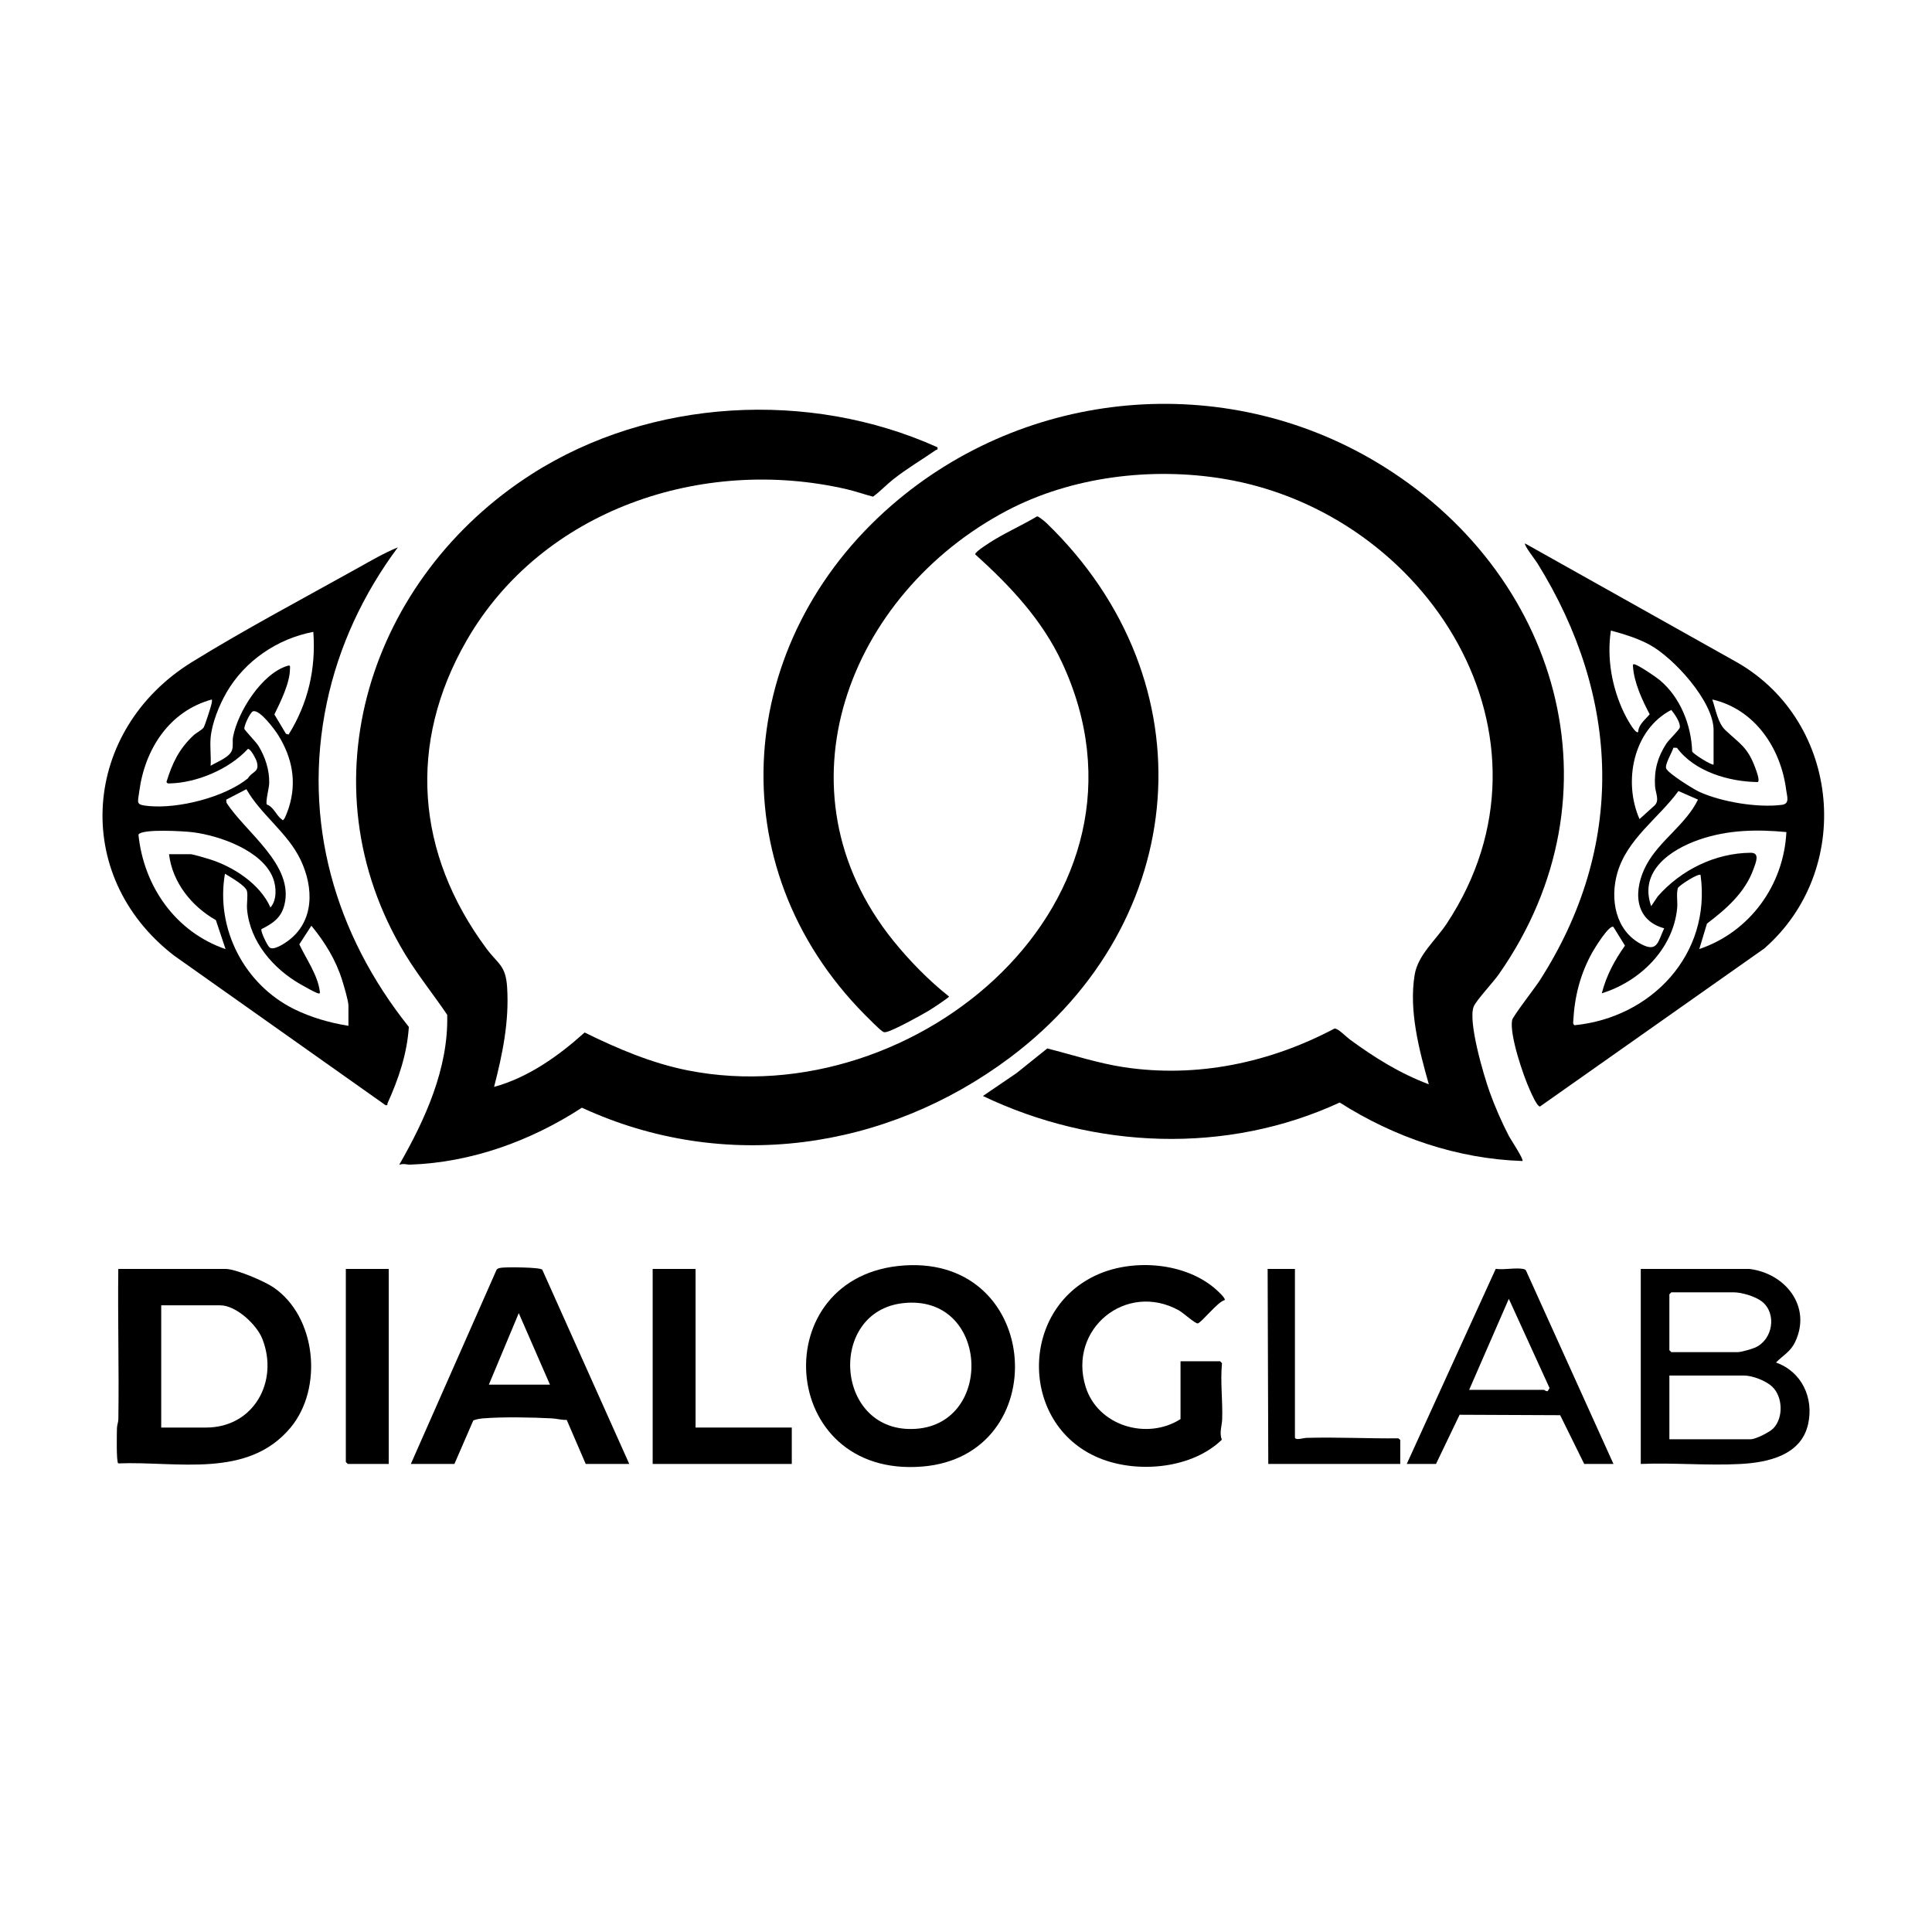
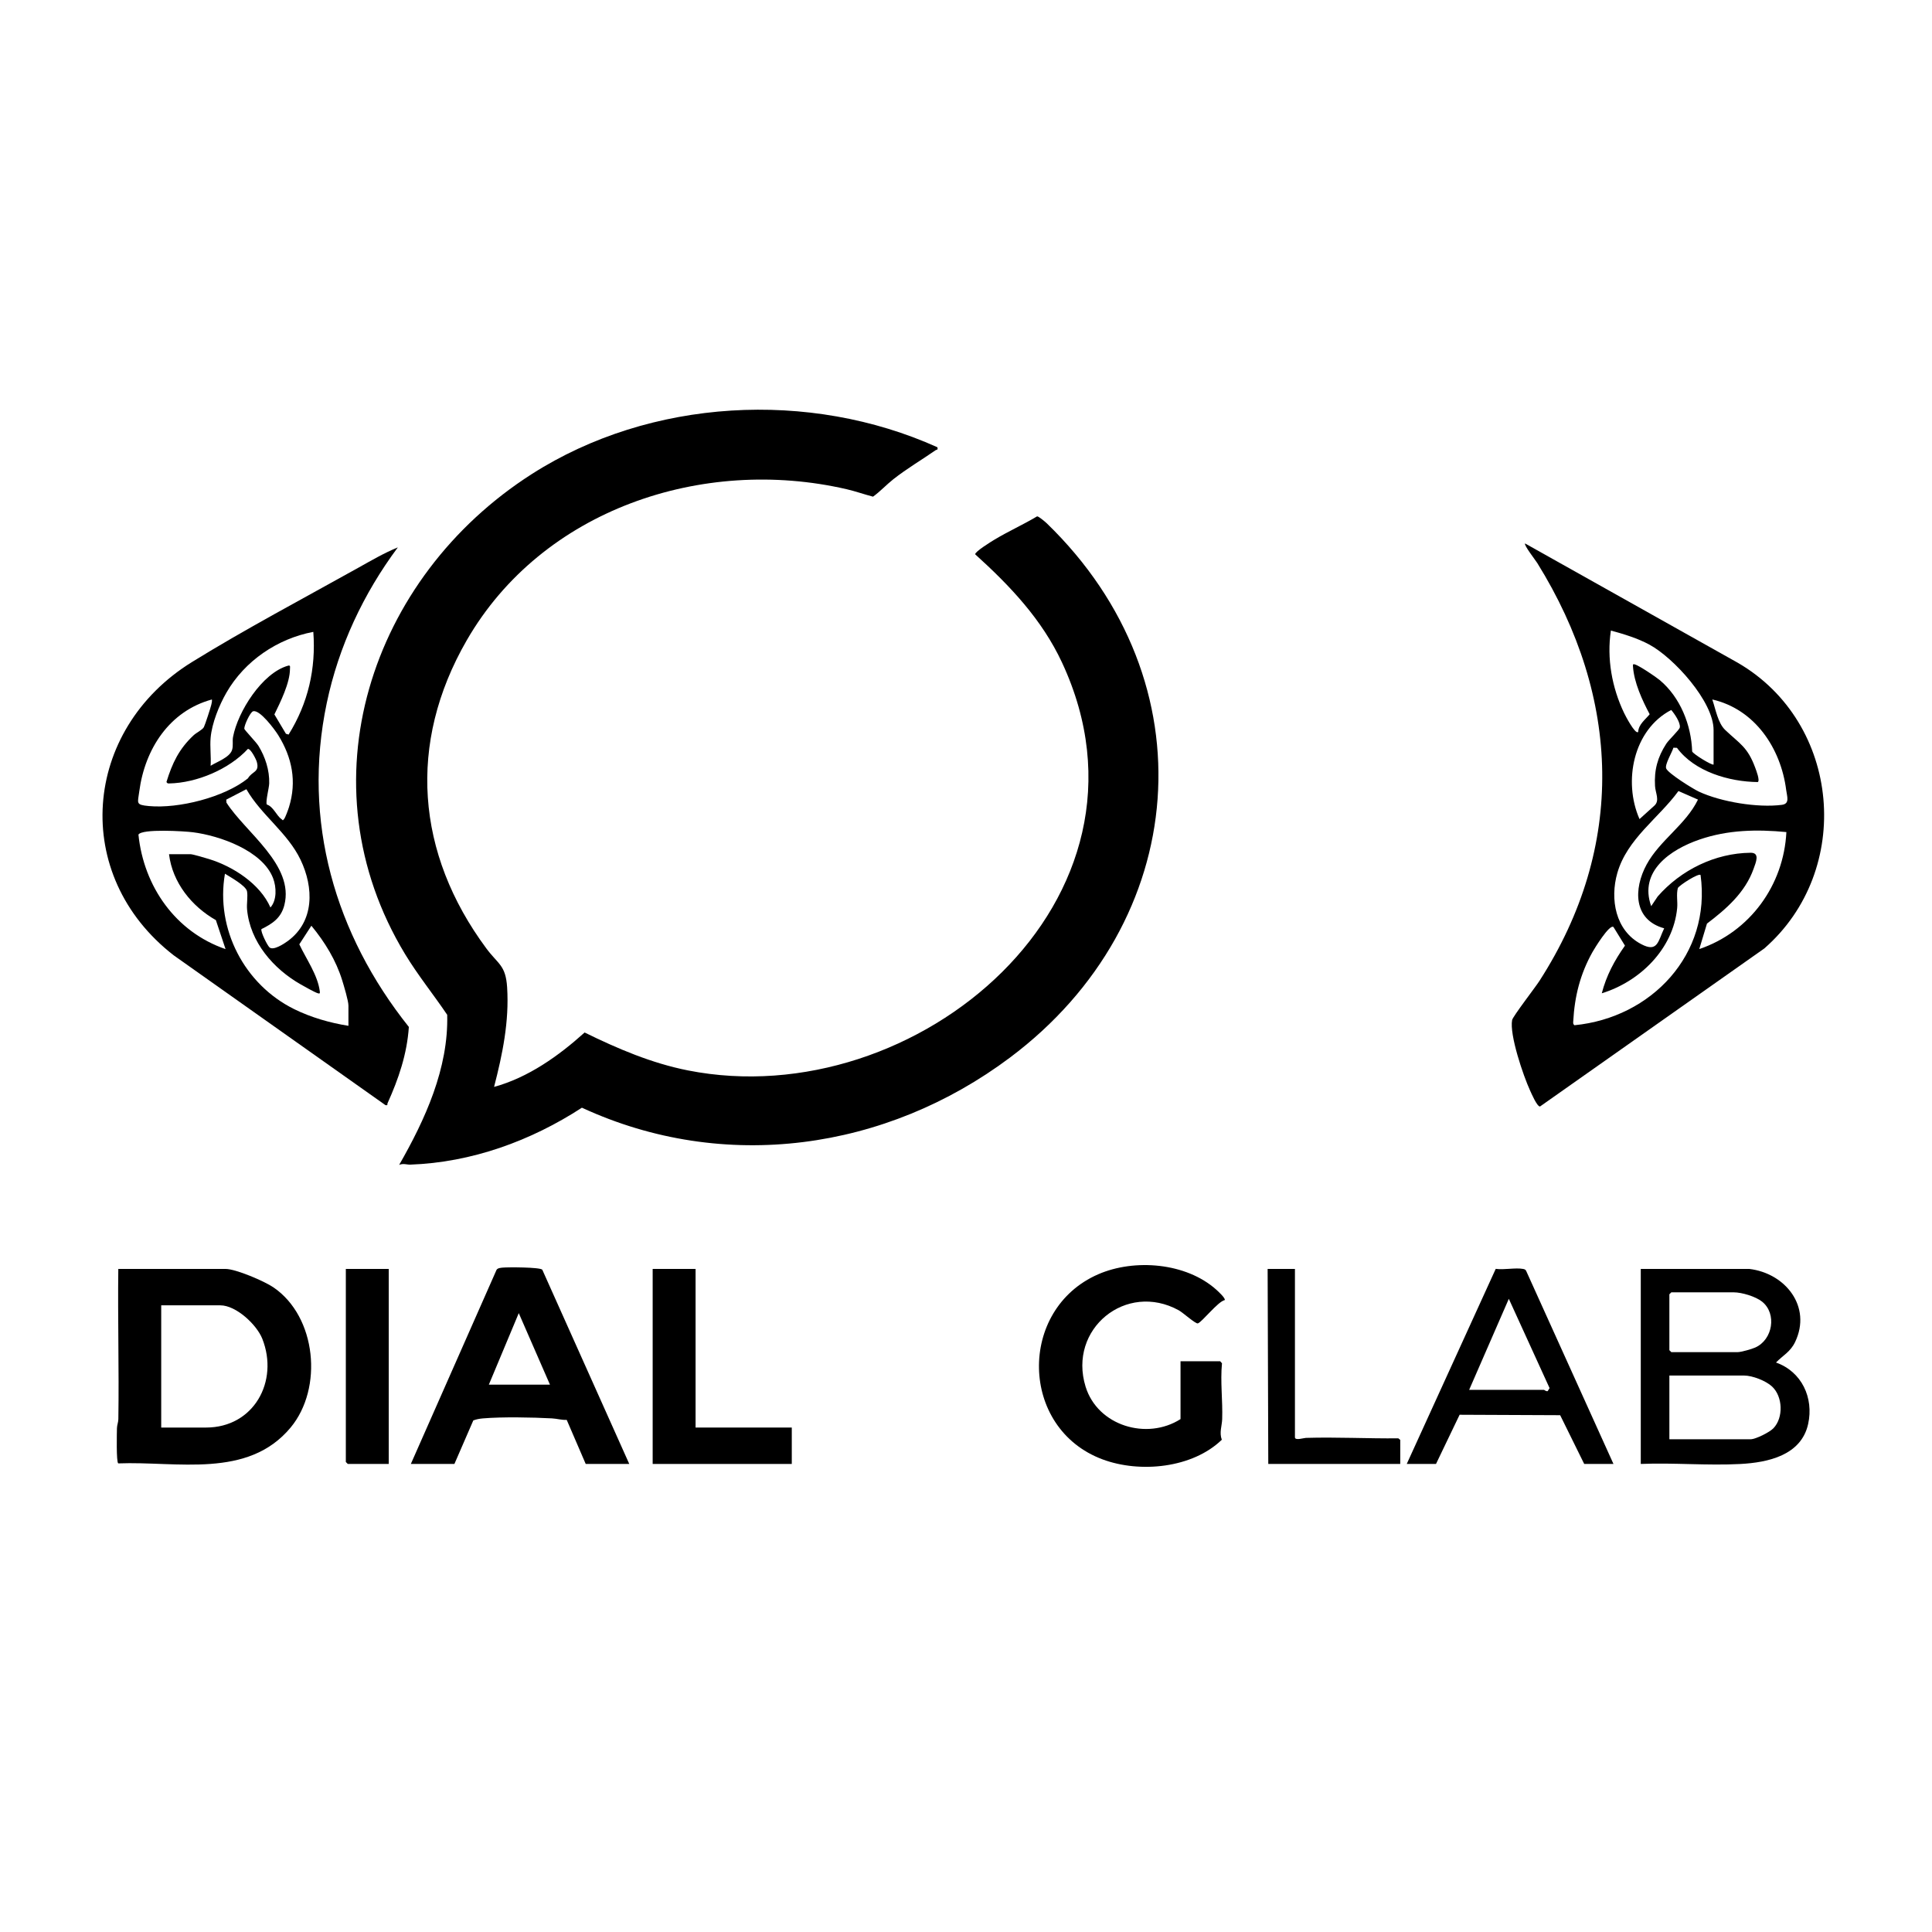
<svg xmlns="http://www.w3.org/2000/svg" id="Lag_1" version="1.1" viewBox="0 0 1486 1486">
  <rect width="1486" height="1486" fill="white" />
-   <path d="M1170.99,892.99c-50.08-1.62-98.63-18.28-140.56-44.99-86.82,40.16-188.74,35.94-274.42-5.02l25.88-17.6,23.6-18.95c19.58,4.9,39.11,11.42,59.15,14.43,56.04,8.41,112.17-3.44,161.87-29.79,2.81-.01,8.9,6.38,11.58,8.34,19.06,14,38.63,26.22,60.9,34.59-7.47-26.35-15.5-56.85-10.87-84.38,2.56-15.22,16.16-26.38,24.69-39.31,94.91-143.84-14.99-316.06-171.6-342.02-55.45-9.19-117.03-1.76-166.88,24.54-121.71,64.21-180.37,215.14-87.3,330.65,12.39,15.38,27.54,30.85,42.97,43.02-.41.99-13.21,9.4-15.32,10.68-5.62,3.39-28.35,15.95-33.42,16.68-1.44.21-1.69-.05-2.78-.78-2.3-1.53-10.58-9.86-13.11-12.42-114.25-115.23-99.67-287.95,20.63-392.17,103.6-89.75,254.9-103.56,372.93-32.9,140.01,83.81,190.96,255.02,93.91,393.75-4.03,5.77-17.31,20.05-19.28,24.72-4.73,11.23,7.64,53.04,12.17,65.72,3.98,11.13,9.44,23.63,14.9,34.1,1.31,2.52,11.62,17.93,10.37,19.12h-.01Z" />
  <path d="M721,344.02c.56,2.38-.43,1.61-1.3,2.21-10.84,7.53-22.14,14.13-32.59,22.37-5.44,4.3-10.03,9.38-15.63,13.41-6.79-1.76-13.42-4.14-20.26-5.73-110.94-25.62-234.2,15.62-292.22,116.2-45.79,79.38-39.04,163.98,15.05,236.97,9.08,12.25,14.93,12.82,16.01,29.99,1.65,26.3-3.53,51.35-10.04,76.54,26.2-7.13,49.72-23.87,69.64-41.84,25.39,12.47,51.56,23.65,79.52,29.18,175.77,34.73,372.43-131.82,287.69-313.69-15.46-33.18-39.97-59.02-66.79-83.27-.35-1.96,12.18-9.69,14.63-11.17,10.63-6.43,22.29-11.65,32.99-18.04,1.14-.09,6.2,4.18,7.36,5.29,126.17,122.08,110.66,306.87-28.16,410.94-95.29,71.44-219.78,89.2-329.32,38.61-39.3,25.55-84.8,42.11-132.07,43.79-2.49.09-5.36-1.17-8.49.2,19.99-34.89,38.03-74.27,36.95-115.44-10.61-15.71-22.52-30.38-32.37-46.63-79.48-131.23-26.87-289.88,97.5-369.33,91.23-58.28,213.49-64.94,311.91-20.57h-.01Z" />
  <path d="M1173.01,418l163.68,91.81c79.42,46.13,89.19,159.55,20.32,219.71l-172.52,121.55c-2.32.02-6.6-10.06-7.67-12.38-5.16-11.24-15.91-42.72-13.77-54.13.51-2.73,17.78-25.07,20.97-30.03,66.77-103.54,62.64-218.05-1.61-321.44-1.36-2.2-10.45-13.82-9.41-15.08h.01ZM1318,588v-26.5c0-22-30.67-55.58-49.33-65.67-8.97-4.85-19.84-8.22-29.66-10.83-3.24,21.47.81,43.86,10.14,63.36.8,1.68,8.54,16.79,10.85,14.64.29-5.87,5.48-9.48,8.85-13.64-5.72-10.78-12.07-24.47-12.85-36.86-.08-1.35-.11-1.94,1.49-1.47,3.39,1,15.88,9.4,19.01,12,15.86,13.19,24.37,34.63,25.03,54.97.96,2.13,15.56,11.04,16.49,10.01h-.02ZM1287.1,575.1c-.93,3.44-6.73,12.86-5.57,15.94,1.42,3.76,20.64,15.72,25.11,17.81,17.01,7.95,45.36,12.62,63.9,10.19,6.26-.82,3.95-6.39,3.31-11.4-4.11-32.17-24.07-62.14-56.85-69.64,2.63,7.53,4.23,18.02,9.99,23.5,11.09,10.56,17.11,12.9,23.03,28.97.76,2.06,3.82,9.89,1.99,11.05-22.06-.23-48.73-8.02-62.18-26.33l-2.74-.1h0ZM1272.55,619.58c4.19-3.89.73-9.6.41-15.04-.72-12.26,2-22.22,8.63-32.46,2.09-3.23,10.17-10.69,10.45-12.64.53-3.75-4.11-10.5-6.63-13.36-29.14,15.15-37.14,54.96-24.38,83.91l11.53-10.41h-.01ZM1306,615.01l-15.02-6.58c-15.25,20.9-39.48,36.74-47.01,63.04-5.75,20.06-1.54,44.27,18.35,54.71,12.7,6.67,12.91-2.08,17.68-12.17-23.76-6.53-23.66-30.34-13.52-49.03s30.23-30.75,39.52-49.97ZM1374.01,639.99c-22.78-2.16-44.96-1.75-66.78,5.73-22.24,7.63-46.86,24.22-37.22,51.26l5.01-7.47c17.8-20.34,44.12-33.36,71.48-33.61,7.38-.07,4.02,7.43,2.27,12.36-6.49,18.3-21.15,30.98-35.86,42.14l-5.91,19.58c38.97-13.23,64.95-49.14,67-90h.01ZM1308,673c-1.48-1.59-15.82,7.52-17.48,10.01-1.3,5.05-.04,10.38-.53,15.47-3.05,31.56-28.81,56.57-57.98,65.51,3.53-13.63,9.74-25.25,17.83-36.65l-8.85-14.34c-3.09-2.34-14.74,16.78-16.16,19.33-9.46,16.96-13.72,33.96-14.78,53.32-.07,1.22-.18,2.09.93,2.91,59.24-5.79,105.4-54.52,97.01-115.56h.01Z" />
  <path d="M306,421.01c-26.49,35.61-45.53,76.13-54.69,119.8-19.01,90.64,6.27,177.76,63.16,249.06-1.41,20.91-7.89,39.85-16.39,58.7-.41.9.61,1.8-1.6,1.45l-162.82-115.19c-79.59-61.64-70.47-173.41,14.03-225.64,40.41-24.98,85.88-49.05,127.64-72.36,10-5.58,20.05-11.47,30.67-15.82h0ZM162,567.5c-.61,6.89.45,14.52,0,21.5,4.77-3.01,14.56-6.38,16.45-12.05,1.13-3.39.15-6.75.8-10.2,3.66-19.35,22.36-49.13,42.28-54.73,2.09-.59,1.5,1.13,1.5,2.49-.02,10.76-7.31,25.42-11.98,34.99l8.88,14.88,2.05.61c14.97-24.04,21.13-50.59,19.01-78.99-27.65,5.24-52.73,22.29-66.8,46.69-5.64,9.79-11.2,23.52-12.19,34.81ZM162.99,538c-32.73,8.9-51.57,38.15-55.86,70.63-1.22,9.28-2.97,10.38,7.38,11.35,22.85,2.13,58.12-6.73,76.18-21.3,3.28-5.66,9.1-4.46,6.83-12.72-.53-1.92-4.7-10.29-6.89-9.9-14.39,15.62-39.35,26.15-60.57,26.53-1.22.02-1.28-.1-2.04-1.09,4.51-14.65,9.7-25.51,20.96-36.02,2.04-1.9,6.64-4.08,7.82-6.18.81-1.44,5.24-15.03,5.73-17.27.3-1.35.65-2.64.45-4.04h0ZM205.22,618.8c5.09,1.58,7.58,8.79,11.28,11.21,1.06.7.71,1.58,1.99-.02,1.05-1.31,3.17-7.23,3.79-9.21,6.1-19.71,2.41-38.1-8.26-55.3-2.61-4.21-14.21-19.94-19.36-18.39-2.22.67-6.87,10.75-6.76,13.42.03.86,9.13,10.28,10.91,13.19,5.22,8.55,8.53,18.72,8.25,28.85-.1,3.54-2.98,14.3-1.83,16.25h-.01ZM207.29,728.7c3.01,2.62,11.19-2.8,14.03-4.88,20.68-15.1,20.04-41.24,9.86-62.51-10.02-20.93-30.29-34.38-41.68-54.29l-15.47,8.02.13,2.28c14.59,22.91,52.42,48.03,44.54,78.88-2.51,9.82-9.03,14.2-17.63,18.43-.7,2.07,4.56,12.62,6.22,14.06h0ZM130,657h16.5c1.83,0,11.67,2.95,14.26,3.74,18.5,5.66,39.35,19.14,47.25,37.26,5.02-5.63,4.66-15.65,2.03-22.54-8.1-21.15-41.03-32.72-61.67-35.33-6.36-.81-39.29-2.87-41.89,1.82,4.1,39.89,28.58,74.88,67.01,88.06l-7.45-22.3c-18.64-10.57-33.4-28.91-36.04-50.71ZM268,789v-15.5c0-3.69-3.44-15.07-4.73-19.27-4.82-15.69-13.41-29.63-23.77-42.21l-9.28,14.3c5.23,11.19,14.23,23.69,15.76,36.23.17,1.36.08,1.9-1.45,1.44-2.54-.76-10.38-5.22-13.19-6.81-21-11.92-39.03-32.65-41.31-57.69-.4-4.35.71-10-.04-13.96-.81-4.29-13.1-11.07-16.97-13.52-7.35,42.49,15.04,85.34,53.3,104.19,12.97,6.39,27.44,10.54,41.69,12.81h0Z" />
  <path d="M91,976h82.5c7.89,0,29.87,9.43,36.82,14.18,33.14,22.59,38.35,77.59,13.19,107.84-32.94,39.58-87.2,25.78-132.58,27.55-1.55-1.08-1.06-23.3-.98-27.1.05-2.37,1.05-4.55,1.08-6.92.58-38.49-.52-77.06-.04-115.54h0ZM124,1098h34.5c36.67,0,56.2-35.52,43.26-68.26-4.31-10.91-20.18-25.74-32.26-25.74h-45.5v94Z" />
-   <path d="M695.8,973.3c106.17-6.81,115,146.35,13.69,154.69-112.04,9.22-121.48-147.78-13.69-154.69ZM694.8,1002.29c-59.03,6.34-52.75,101,9.69,96.69,60.6-4.19,56.08-103.75-9.69-96.69Z" />
  <path d="M938.5,1047l1.39,1.58c-1.37,14.17.63,28.57.15,42.96-.17,5.15-2.35,10.34-.28,15.84-22.56,21.86-62.92,25.85-91.74,15.1-63.98-23.86-65.25-115.34-3.38-142.34,27.96-12.2,67.7-8.95,90.88,11.83,1.25,1.12,7.37,6.73,6.47,8.01-5.19,1.02-17.64,17.11-20.69,17.91-1.75.46-11.43-8.29-14.63-10.06-40.49-22.28-85.37,14.29-71.7,58.7,9.29,30.2,47.21,41.47,73.03,24.97v-44.5h30.5Z" />
  <path d="M316,1126l65.93-149.32c.9-1.38,3.08-1.52,4.56-1.68,3.94-.42,29.04-.39,30.62,1.62l66.89,149.38h-33.5l-14.61-33.89c-3.88.19-7.52-.95-11.34-1.16-15.04-.81-38.32-1.25-53.08.01-2.55.22-5.04.64-7.43,1.57l-14.53,33.47h-33.51ZM423,1065l-23.99-55-23.01,55h47Z" />
  <path d="M1345.5,976c27.68,3.3,48.24,28.96,35.21,56.21-3.61,7.55-9.16,10.12-14.71,15.77,19.8,7,29.16,27.14,24.74,47.26-5.3,24.14-30.88,29.66-52.2,30.79-25.08,1.33-51.35-1.08-76.54-.04v-150h83.5ZM1285.5,994l-1.5,1.5v43l1.5,1.5h51c2.66,0,10.72-2.3,13.48-3.52,13.58-5.99,16.87-26.06,5.34-35.31-4.96-3.98-15.59-7.17-21.83-7.17h-48,.01ZM1284,1107h62.5c3.9,0,14.59-5.37,17.54-8.46,7.82-8.16,7.23-24.33-1.02-32.06-4.75-4.45-15.13-8.48-21.52-8.48h-57.5v49Z" />
  <path d="M1241,1126h-22.5l-18.5-37.5-77.34-.34-18.16,37.84h-22.5l68.44-150.06c6.34.93,15.09-1.05,21.06.06,1.13.21,1.9.5,2.39,1.61l67.11,148.39ZM1130,1069h57.5c.39,0,1.53,1.31,2.9.98l1.46-2.31-31.35-68.68-30.51,70.01h0Z" />
  <polygon points="535 976 535 1098 609 1098 609 1126 502 1126 502 976 535 976" />
  <polygon points="299 976 299 1126 267.5 1126 266 1124.5 266 976 299 976" />
  <path d="M996,976v129.5c0,2.71,6.75.5,8.46.45,23.65-.7,47.51.58,71.07.35l1.47,1.19v18.5h-101.5l-.5-150h21Z" />
</svg>